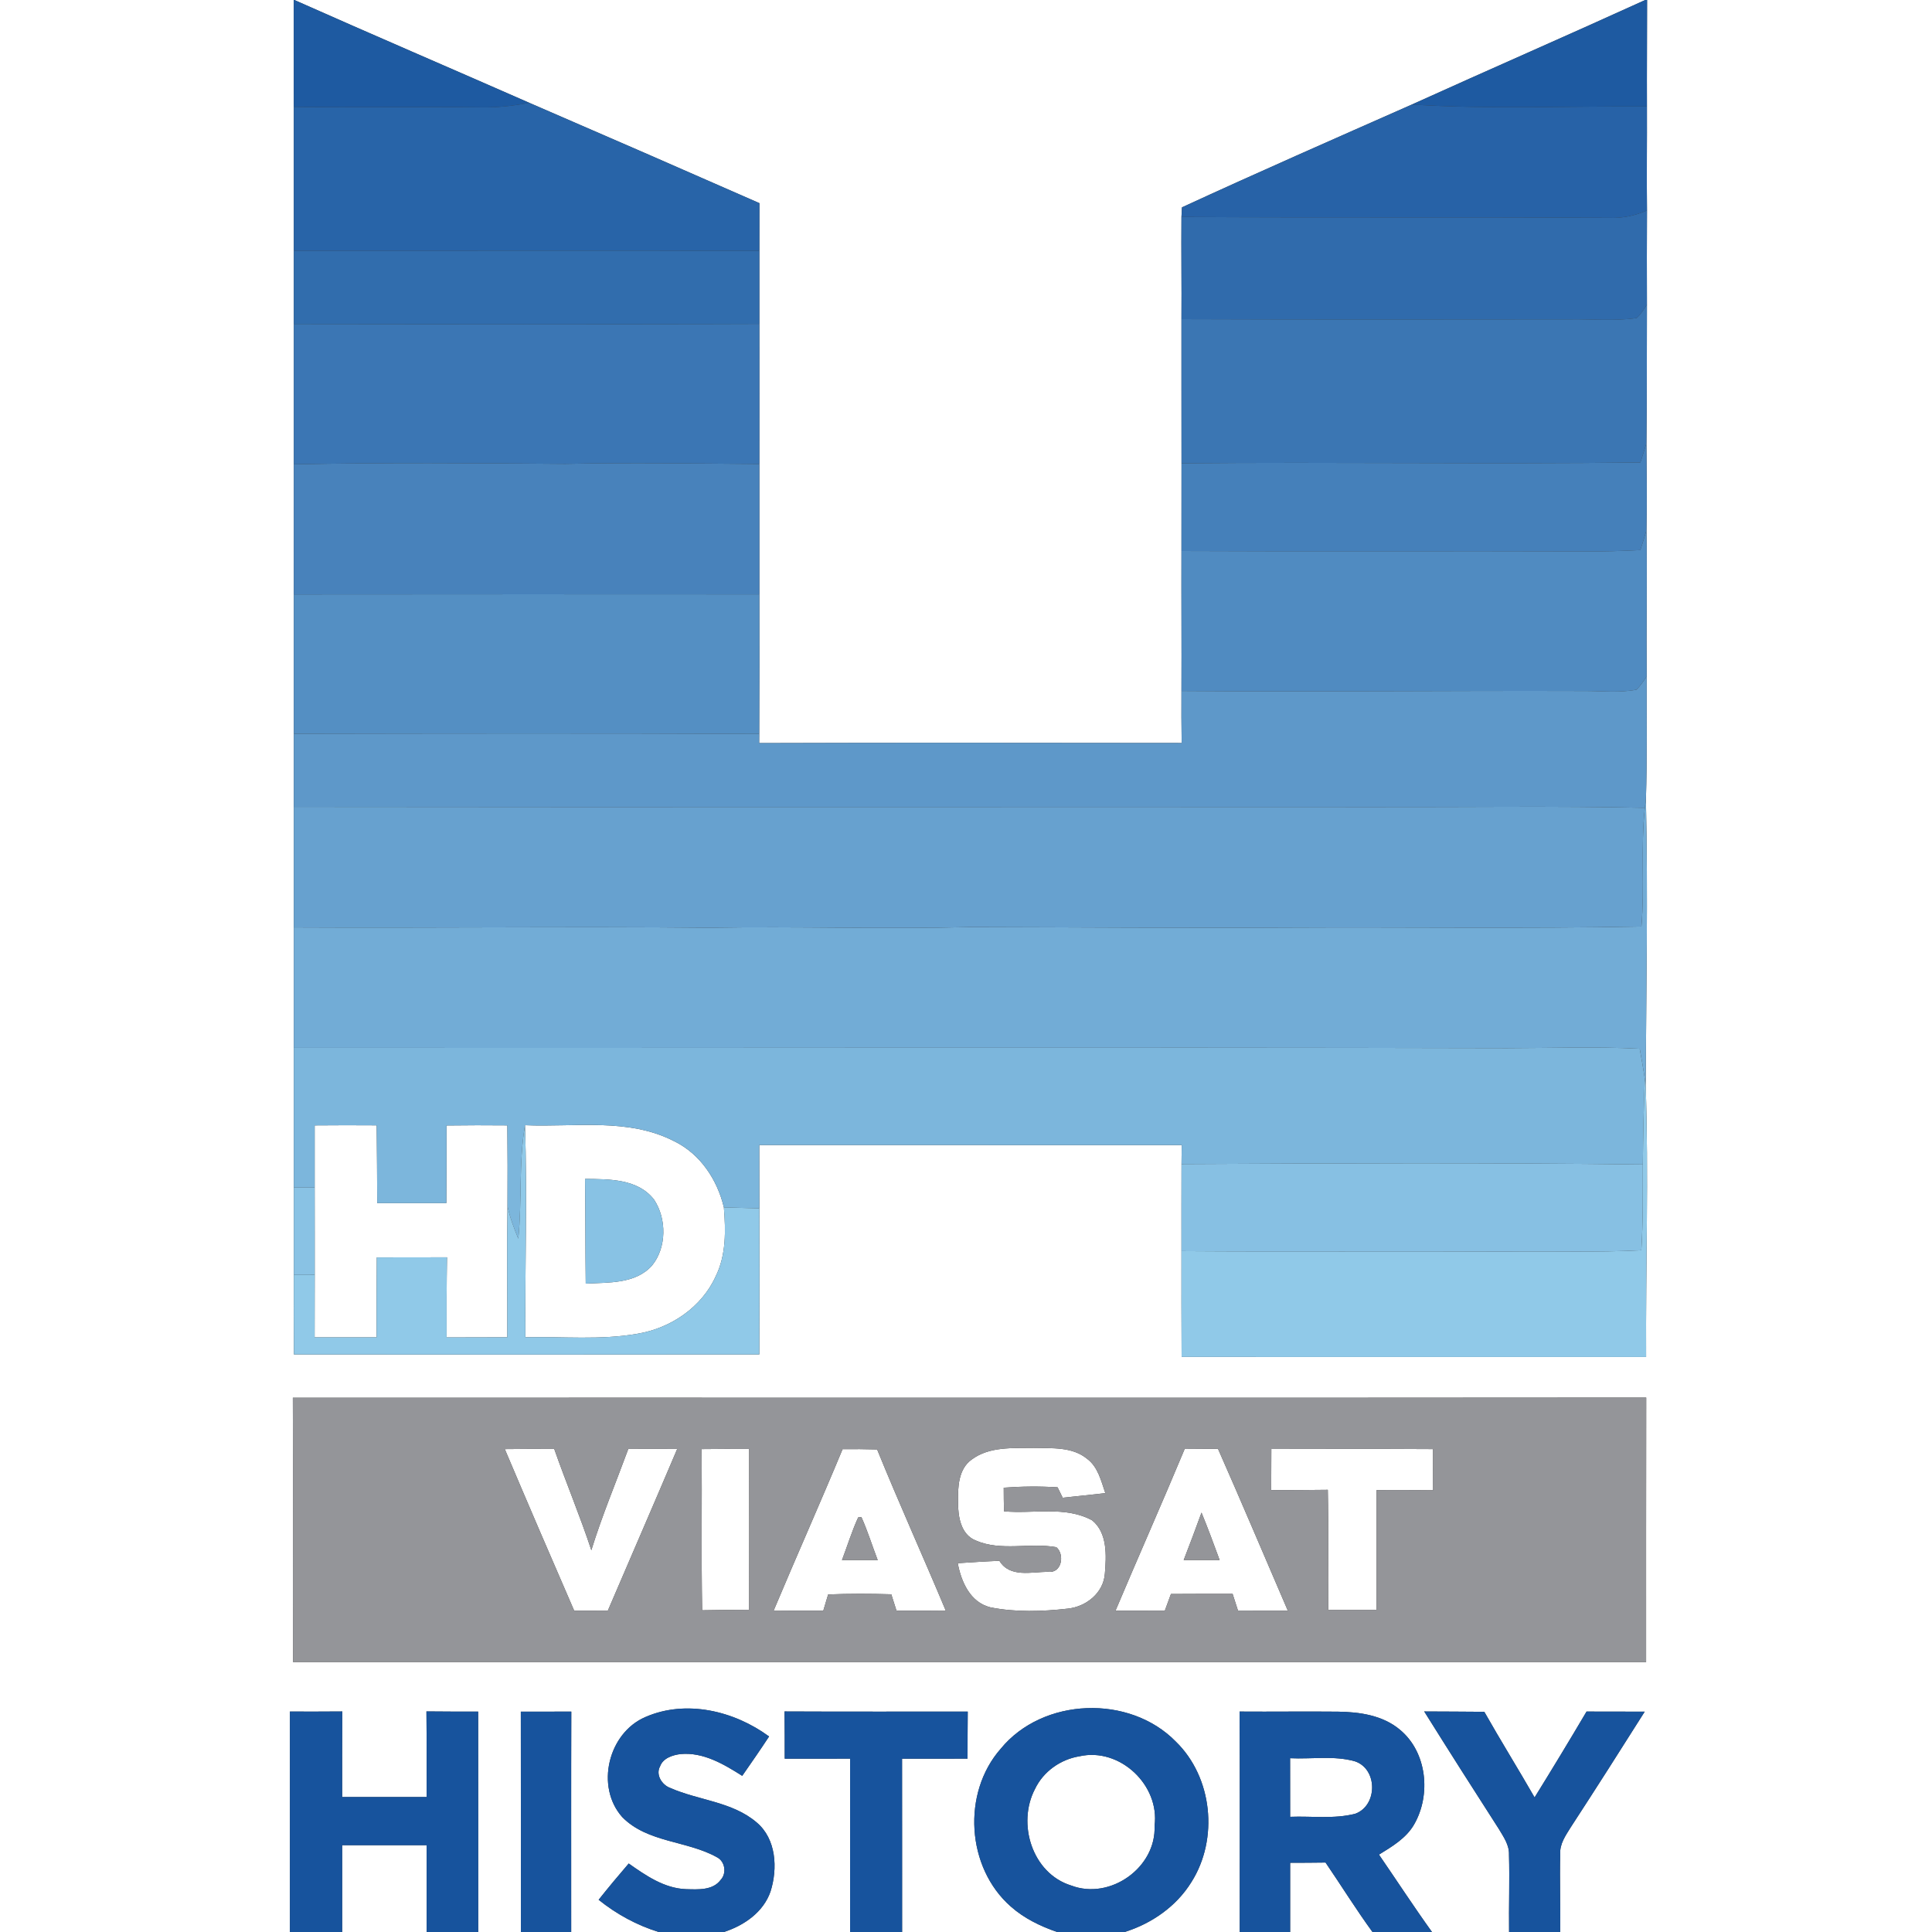
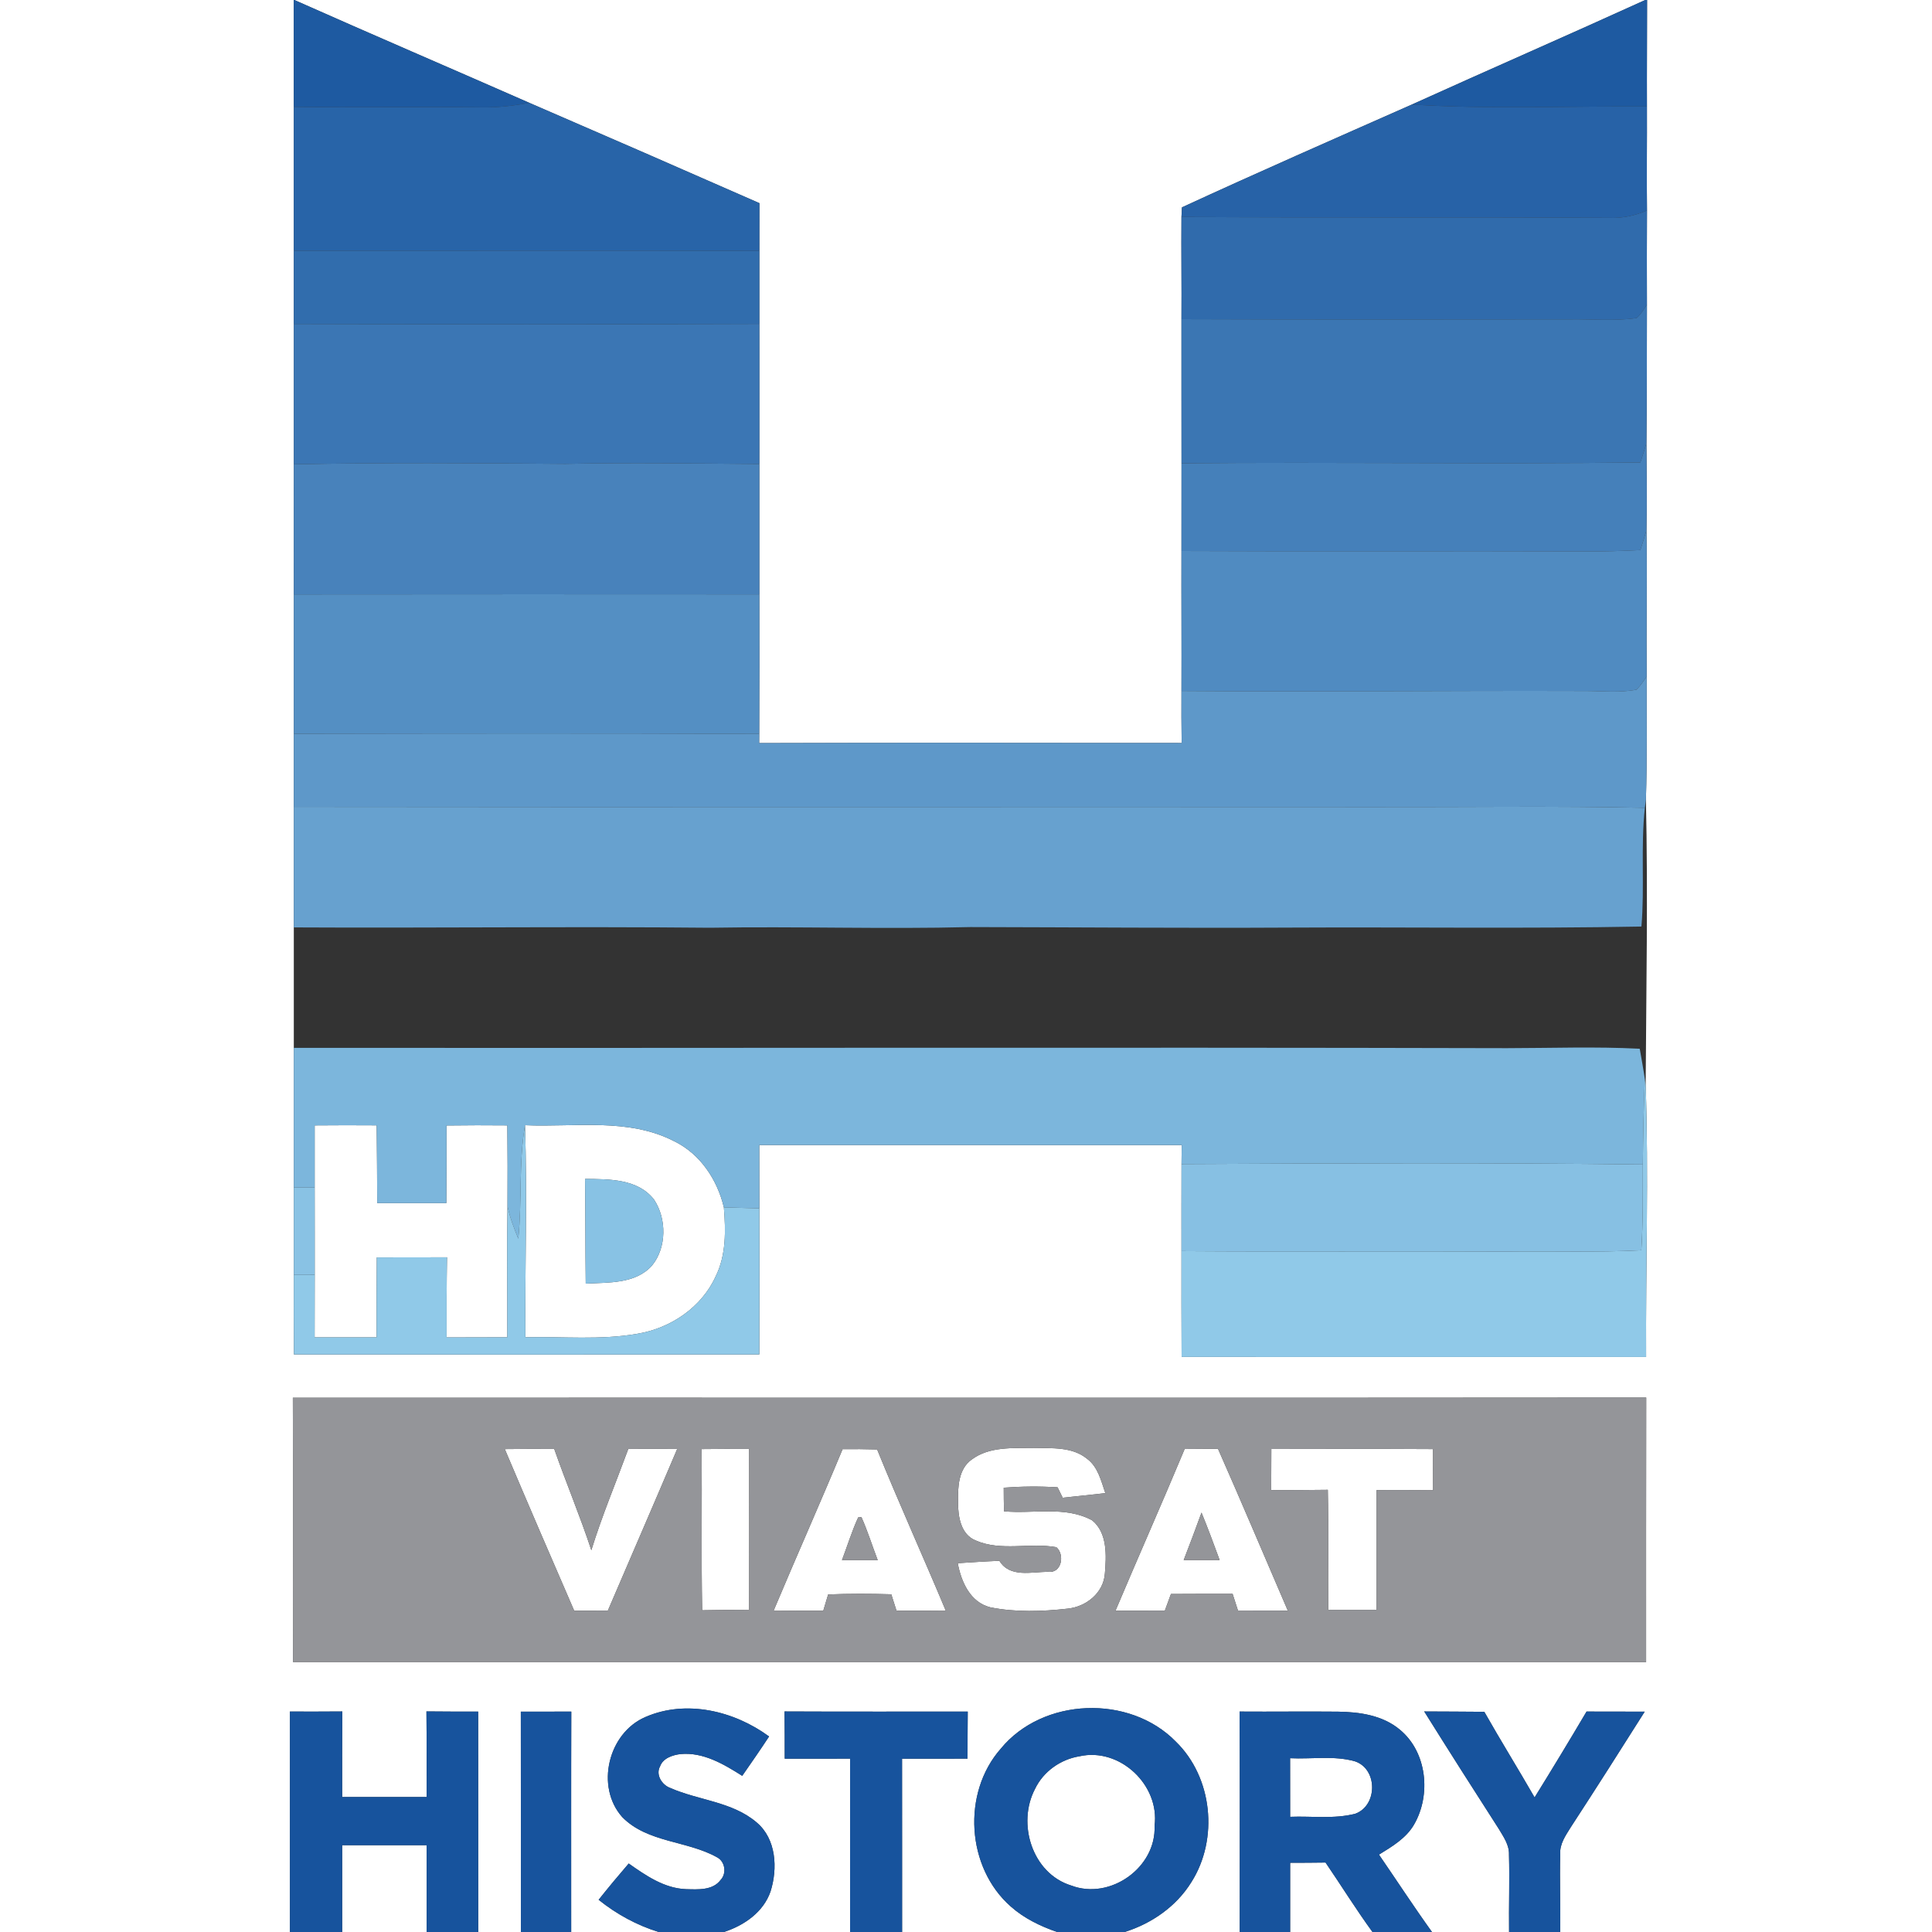
<svg xmlns="http://www.w3.org/2000/svg" width="400pt" height="400pt" viewBox="0 0 400 400" version="1.1">
  <rect x="0" y="0" width="400" height="400" fill="#333333" stroke="none" />
  <g id="#ffffffff">
    <path fill="#ffffff" opacity="1.00" d=" M 0.00 0.00 L 60.82 0.00 C 60.83 7.38 60.83 14.75 60.83 22.13 C 60.82 32.05 60.84 41.98 60.83 51.90 C 60.83 56.96 60.83 62.02 60.83 67.08 C 60.82 76.77 60.84 86.45 60.83 96.13 C 60.81 105.11 60.84 114.09 60.83 123.07 C 60.81 132.69 60.84 142.30 60.83 151.92 C 60.82 156.96 60.84 162.01 60.83 167.05 C 60.82 175.37 60.84 183.69 60.83 192.01 C 60.82 200.33 60.84 208.64 60.83 216.95 C 60.81 226.59 60.85 236.23 60.83 245.87 C 60.82 251.90 60.84 257.93 60.83 263.96 C 60.82 269.45 60.82 274.93 60.85 280.42 C 92.97 280.46 125.09 280.46 157.21 280.42 C 157.22 270.34 157.26 260.26 157.22 250.18 C 157.20 245.81 157.21 241.44 157.20 237.07 C 186.35 237.09 215.50 237.05 244.66 237.08 C 244.64 238.39 244.63 239.70 244.62 241.01 C 244.58 247.01 244.63 253.02 244.61 259.03 C 244.59 266.33 244.61 273.64 244.64 280.94 C 276.70 280.96 308.75 280.95 340.81 280.95 C 340.71 262.18 341.35 243.39 340.72 224.63 C 340.83 204.93 341.21 185.21 340.77 165.52 C 341.04 157.03 340.90 148.53 340.93 140.04 C 340.84 129.95 341.04 119.85 340.89 109.76 C 340.99 103.76 340.94 97.76 340.88 91.76 C 340.98 82.19 340.95 72.63 340.98 63.07 C 340.95 56.57 340.96 50.07 340.99 43.57 C 340.91 36.40 341.01 29.22 340.98 22.05 C 340.95 14.70 341.01 7.35 341.01 0.00 L 400.00 0.00 L 400.00 400.00 L 323.02 400.00 C 323.10 394.64 322.89 389.28 323.03 383.92 C 322.87 381.77 324.17 379.99 325.24 378.26 C 330.40 370.34 335.47 362.37 340.52 354.38 C 336.50 354.37 332.49 354.37 328.48 354.36 C 324.96 360.32 321.37 366.25 317.72 372.14 C 314.31 366.20 310.69 360.38 307.31 354.41 C 303.16 354.36 299.02 354.37 294.87 354.34 C 299.97 362.49 305.13 370.61 310.34 378.70 C 311.30 380.32 312.49 381.99 312.42 383.98 C 312.57 389.32 312.37 394.66 312.44 400.00 L 296.48 400.00 C 292.70 394.74 289.16 389.31 285.50 383.98 C 288.22 382.30 291.13 380.59 292.78 377.73 C 296.32 371.59 295.46 362.77 289.85 358.13 C 286.30 355.13 281.49 354.44 277.01 354.38 C 270.22 354.31 263.43 354.41 256.64 354.36 C 256.71 369.57 256.66 384.79 256.67 400.00 L 232.85 400.00 C 238.45 398.24 243.56 394.70 246.67 389.66 C 252.33 380.73 251.06 367.98 243.43 360.57 C 233.85 350.78 215.89 351.42 207.18 362.07 C 199.12 371.24 200.09 386.68 209.28 394.73 C 212.04 397.18 215.41 398.81 218.87 400.00 L 186.77 400.00 C 186.76 388.04 186.78 376.08 186.76 364.12 C 191.28 364.12 195.80 364.11 200.32 364.11 C 200.32 360.86 200.33 357.61 200.36 354.37 C 187.72 354.36 175.07 354.40 162.43 354.34 C 162.47 357.60 162.47 360.86 162.47 364.12 C 166.98 364.11 171.49 364.12 176.00 364.11 C 176.00 376.08 176.00 388.04 176.00 400.00 L 149.88 400.00 C 154.05 398.65 158.05 395.90 159.53 391.61 C 161.04 386.84 160.73 380.73 156.65 377.31 C 151.59 372.99 144.60 372.76 138.73 370.16 C 137.03 369.53 135.70 367.42 136.66 365.70 C 137.27 364.00 139.26 363.36 140.89 363.16 C 145.60 362.72 149.85 365.25 153.67 367.67 C 155.55 364.97 157.42 362.27 159.23 359.52 C 152.03 354.23 142.06 351.81 133.63 355.49 C 125.92 358.78 123.22 369.91 128.83 376.21 C 134.06 381.54 142.23 381.05 148.45 384.53 C 150.13 385.40 150.49 387.86 149.20 389.22 C 147.56 391.43 144.48 391.19 142.03 391.13 C 137.53 390.96 133.72 388.32 130.17 385.82 C 128.05 388.28 125.97 390.78 123.94 393.33 C 127.64 396.30 131.84 398.60 136.38 400.00 L 118.26 400.00 C 118.27 384.79 118.23 369.58 118.28 354.37 C 114.80 354.37 111.31 354.37 107.83 354.38 C 107.86 369.58 107.83 384.79 107.84 400.00 L 99.01 400.00 C 99.00 384.79 99.02 369.58 99.00 354.37 C 95.43 354.37 91.86 354.37 88.29 354.33 C 88.35 360.24 88.32 366.14 88.33 372.05 C 82.50 372.04 76.67 372.05 70.84 372.05 C 70.84 366.14 70.82 360.24 70.86 354.34 C 67.24 354.37 63.63 354.37 60.02 354.36 C 60.02 369.57 60.02 384.79 60.02 400.00 L 0.00 400.00 L 0.00 0.00 M 60.63 289.39 C 60.70 307.63 60.62 325.87 60.67 344.11 C 154.05 344.12 247.43 344.12 340.81 344.11 C 340.82 325.85 340.79 307.60 340.83 289.35 C 247.43 289.44 154.03 289.35 60.63 289.39 Z" />
    <path fill="#ffffff" opacity="1.00" d=" M 60.94 0.00 L 340.63 0.00 C 324.57 7.31 308.40 14.36 292.32 21.64 C 276.42 28.67 260.49 35.65 244.71 42.93 C 244.69 43.43 244.64 44.42 244.61 44.92 C 244.55 51.97 244.66 59.03 244.61 66.08 C 244.58 76.03 244.64 85.98 244.62 95.93 C 244.60 101.98 244.63 108.03 244.61 114.08 C 244.58 123.74 244.65 133.40 244.61 143.06 C 244.59 146.65 244.60 150.24 244.65 153.83 C 215.49 153.80 186.33 153.75 157.18 153.85 C 157.18 153.38 157.19 152.43 157.19 151.95 C 157.24 142.32 157.23 132.69 157.22 123.06 C 157.20 114.06 157.24 105.07 157.22 96.07 C 157.21 86.40 157.24 76.73 157.22 67.06 C 157.21 62.02 157.23 56.99 157.22 51.95 C 157.22 48.65 157.22 45.36 157.23 42.06 C 141.37 35.09 125.49 28.16 109.59 21.29 C 93.39 14.17 77.12 7.19 60.94 0.00 Z" />
    <path fill="#ffffff" opacity="1.00" d=" M 65.15 233.00 C 69.43 232.96 73.71 232.96 77.99 232.99 C 78.06 238.36 78.07 243.72 78.10 249.09 C 82.87 249.10 87.64 249.10 92.41 249.09 C 92.44 243.73 92.45 238.38 92.45 233.02 C 96.64 232.96 100.84 232.96 105.04 233.00 C 105.10 238.58 105.10 244.16 105.07 249.74 C 104.92 258.79 105.06 267.83 105.03 276.87 C 100.84 276.89 96.66 276.89 92.47 276.90 C 92.45 271.37 92.46 265.84 92.55 260.31 C 87.70 260.33 82.85 260.33 78.01 260.33 C 77.96 265.85 77.97 271.37 77.97 276.88 C 73.69 276.89 69.41 276.89 65.14 276.89 C 65.15 272.58 65.16 268.27 65.16 263.95 C 65.15 257.93 65.17 251.90 65.15 245.87 C 65.14 241.58 65.15 237.29 65.15 233.00 Z" />
    <path fill="#ffffff" opacity="1.00" d=" M 108.70 232.96 C 119.01 233.41 130.12 231.35 139.66 236.32 C 145.02 238.95 148.52 244.28 149.87 249.98 C 150.26 254.76 150.36 259.82 148.18 264.24 C 145.28 270.67 138.83 275.01 131.97 276.14 C 124.31 277.49 116.50 276.68 108.78 276.87 C 108.67 262.24 109.17 247.59 108.70 232.96 M 121.13 244.08 C 121.23 251.31 121.17 258.53 121.27 265.76 C 125.97 265.50 131.58 265.86 135.01 262.00 C 138.04 258.26 138.04 252.34 135.43 248.39 C 132.09 244.03 126.08 244.13 121.13 244.08 Z" />
    <path fill="#ffffff" opacity="1.00" d=" M 104.51 300.02 C 107.92 299.97 111.33 299.97 114.75 299.99 C 117.21 307.01 120.10 313.88 122.43 320.95 C 124.63 313.84 127.51 306.97 130.08 299.99 C 133.46 299.97 136.83 299.97 140.21 299.99 C 135.47 311.17 130.63 322.30 125.85 333.46 C 123.53 333.46 121.20 333.47 118.88 333.48 C 114.04 322.34 109.24 311.19 104.51 300.02 Z" />
    <path fill="#ffffff" opacity="1.00" d=" M 145.27 300.02 C 148.55 299.98 151.83 299.97 155.10 299.99 C 155.12 311.09 155.12 322.19 155.10 333.29 C 151.86 333.30 148.61 333.32 145.37 333.39 C 145.18 322.26 145.35 311.14 145.27 300.02 Z" />
    <path fill="#ffffff" opacity="1.00" d=" M 174.45 300.03 C 176.83 300.00 179.22 300.03 181.60 300.09 C 186.16 311.31 191.16 322.34 195.83 333.51 C 192.42 333.47 189.02 333.46 185.61 333.48 C 185.25 332.34 184.89 331.21 184.53 330.08 C 180.17 329.95 175.81 329.94 171.46 330.11 C 171.12 331.23 170.78 332.36 170.45 333.49 C 167.01 333.46 163.58 333.47 160.15 333.51 C 164.85 322.32 169.79 311.24 174.45 300.03 M 177.68 314.16 C 176.36 317.03 175.44 320.06 174.32 323.01 C 176.78 323.00 179.25 323.00 181.72 323.01 C 180.58 320.04 179.65 317.01 178.35 314.11 C 178.19 314.12 177.85 314.15 177.68 314.16 Z" />
    <path fill="#ffffff" opacity="1.00" d=" M 201.18 302.18 C 204.88 299.43 209.71 299.85 214.05 299.77 C 217.78 299.87 221.98 299.50 225.06 302.02 C 227.34 303.71 227.97 306.61 228.85 309.14 C 225.91 309.46 222.97 309.79 220.02 310.09 C 219.76 309.55 219.23 308.47 218.96 307.93 C 215.25 307.70 211.52 307.73 207.81 308.01 C 207.81 309.63 207.83 311.26 207.87 312.90 C 213.92 313.47 220.54 311.73 226.12 314.77 C 229.31 317.36 229.07 322.11 228.75 325.82 C 228.46 329.81 224.86 332.66 221.06 333.05 C 215.76 333.65 210.30 333.83 205.04 332.78 C 200.86 331.74 199.01 327.49 198.29 323.64 C 201.17 323.46 204.04 323.26 206.92 323.15 C 209.06 326.68 213.53 325.45 216.98 325.42 C 219.79 325.81 220.51 321.89 218.71 320.33 C 213.21 319.33 207.26 321.24 202.01 318.94 C 198.90 317.69 198.35 313.98 198.35 311.05 C 198.30 307.95 198.39 304.16 201.18 302.18 Z" />
    <path fill="#ffffff" opacity="1.00" d=" M 245.27 300.00 C 247.57 299.98 249.87 299.97 252.17 299.95 C 257.09 311.08 261.81 322.30 266.63 333.47 C 263.18 333.47 259.75 333.47 256.31 333.45 C 255.94 332.30 255.57 331.14 255.20 330.00 C 250.94 329.99 246.68 329.99 242.43 330.02 C 242.00 331.16 241.59 332.31 241.17 333.46 C 237.76 333.47 234.36 333.47 230.95 333.48 C 235.67 322.30 240.60 311.20 245.27 300.00 M 248.76 313.17 C 247.56 316.46 246.34 319.74 245.07 323.00 C 247.55 323.00 250.03 322.99 252.51 322.99 C 251.31 319.69 250.08 316.41 248.76 313.17 Z" />
    <path fill="#ffffff" opacity="1.00" d=" M 263.22 300.00 C 274.38 299.98 285.54 299.95 296.70 300.02 C 296.69 302.86 296.69 305.70 296.71 308.55 C 292.80 308.49 288.90 308.49 285.00 308.51 C 285.00 316.78 285.01 325.04 285.00 333.30 C 281.66 333.31 278.32 333.31 274.99 333.30 C 274.93 325.02 275.07 316.73 274.91 308.45 C 271.00 308.51 267.09 308.51 263.19 308.52 C 263.21 305.68 263.21 302.84 263.22 300.00 Z" />
    <path fill="#ffffff" opacity="1.00" d=" M 223.49 363.62 C 231.85 361.73 240.16 369.59 239.04 378.02 C 239.42 386.66 229.83 393.46 221.76 390.37 C 213.69 387.87 210.52 377.54 214.29 370.38 C 216.01 366.77 219.58 364.25 223.49 363.62 Z" />
    <path fill="#ffffff" opacity="1.00" d=" M 267.10 364.02 C 271.57 364.24 276.20 363.43 280.55 364.67 C 285.27 366.28 285.23 373.81 280.61 375.51 C 276.22 376.65 271.60 375.97 267.11 376.15 C 267.11 372.10 267.11 368.06 267.10 364.02 Z" />
    <path fill="#ffffff" opacity="1.00" d=" M 70.84 382.03 C 76.67 382.02 82.50 382.02 88.33 382.03 C 88.33 388.02 88.33 394.01 88.33 400.00 L 70.84 400.00 C 70.84 394.01 70.84 388.02 70.84 382.03 Z" />
    <path fill="#ffffff" opacity="1.00" d=" M 267.11 385.67 C 269.55 385.67 271.99 385.65 274.44 385.62 C 277.70 390.40 280.75 395.32 284.16 400.00 L 267.11 400.00 C 267.11 395.22 267.11 390.45 267.11 385.67 Z" />
  </g>
  <g id="#1e5aa1ff">
    <path fill="#1e5aa1" opacity="1.00" d=" M 60.82 0.00 L 60.94 0.00 C 77.12 7.19 93.39 14.17 109.59 21.29 C 106.41 21.89 103.18 22.27 99.94 22.23 C 86.91 22.06 73.87 22.30 60.83 22.13 C 60.83 14.75 60.83 7.38 60.82 0.00 Z" />
    <path fill="#1e5aa1" opacity="1.00" d=" M 340.63 0.00 L 341.01 0.00 C 341.01 7.35 340.95 14.70 340.98 22.05 C 324.76 21.95 308.51 22.66 292.32 21.64 C 308.40 14.36 324.57 7.31 340.63 0.00 Z" />
  </g>
  <g id="#2864a8ff">
    <path fill="#2864a8" opacity="1.00" d=" M 109.59 21.29 C 125.49 28.16 141.37 35.09 157.23 42.06 C 157.22 45.36 157.22 48.65 157.22 51.95 C 125.09 51.81 92.96 51.95 60.83 51.90 C 60.84 41.98 60.82 32.05 60.83 22.13 C 73.87 22.30 86.91 22.06 99.94 22.23 C 103.18 22.27 106.41 21.89 109.59 21.29 Z" />
  </g>
  <g id="#2762a7ff">
    <path fill="#2762a7" opacity="1.00" d=" M 244.71 42.93 C 260.49 35.65 276.42 28.67 292.32 21.64 C 308.51 22.66 324.76 21.95 340.98 22.05 C 341.01 29.22 340.91 36.40 340.99 43.57 C 338.47 44.69 335.74 45.23 332.98 45.10 C 303.52 44.91 274.07 45.11 244.61 44.92 C 244.64 44.42 244.69 43.43 244.71 42.93 Z" />
  </g>
  <g id="#306bacff">
    <path fill="#306bac" opacity="1.00" d=" M 332.98 45.10 C 335.74 45.23 338.47 44.69 340.99 43.57 C 340.96 50.07 340.95 56.57 340.98 63.07 C 340.34 64.05 339.73 65.08 338.84 65.85 C 334.25 66.53 329.59 66.04 324.97 66.12 C 298.18 66.15 271.40 66.18 244.61 66.08 C 244.66 59.03 244.55 51.97 244.61 44.92 C 274.07 45.11 303.52 44.91 332.98 45.10 Z" />
  </g>
  <g id="#316dadff">
    <path fill="#316dad" opacity="1.00" d=" M 60.83 51.90 C 92.96 51.95 125.09 51.81 157.22 51.95 C 157.23 56.99 157.21 62.02 157.22 67.06 C 125.09 67.19 92.96 67.17 60.83 67.08 C 60.83 62.02 60.83 56.96 60.83 51.90 Z" />
  </g>
  <g id="#3b76b3ff">
    <path fill="#3b76b3" opacity="1.00" d=" M 338.84 65.85 C 339.73 65.08 340.34 64.05 340.98 63.07 C 340.95 72.63 340.98 82.19 340.88 91.76 C 340.49 93.10 340.05 94.42 339.62 95.75 C 307.95 96.14 276.28 95.63 244.62 95.93 C 244.64 85.98 244.58 76.03 244.61 66.08 C 271.40 66.18 298.18 66.15 324.97 66.12 C 329.59 66.04 334.25 66.53 338.84 65.85 Z" />
  </g>
  <g id="#3b76b4ff">
    <path fill="#3b76b4" opacity="1.00" d=" M 60.83 67.08 C 92.96 67.17 125.09 67.19 157.22 67.06 C 157.24 76.73 157.21 86.40 157.22 96.07 C 143.83 95.97 130.44 95.75 117.05 96.04 C 98.31 95.88 79.57 95.76 60.83 96.13 C 60.84 86.45 60.82 76.77 60.83 67.08 Z" />
  </g>
  <g id="#4580baff">
    <path fill="#4580ba" opacity="1.00" d=" M 339.62 95.75 C 340.05 94.42 340.49 93.10 340.88 91.76 C 340.94 97.76 340.99 103.76 340.89 109.76 C 340.50 111.15 340.05 112.51 339.62 113.89 C 335.75 114.08 331.87 114.21 327.99 114.16 C 300.20 114.06 272.40 114.22 244.61 114.08 C 244.63 108.03 244.60 101.98 244.62 95.93 C 276.28 95.63 307.95 96.14 339.62 95.75 Z" />
  </g>
  <g id="#4882bbff">
    <path fill="#4882bb" opacity="1.00" d=" M 60.83 96.13 C 79.57 95.76 98.31 95.88 117.05 96.04 C 130.44 95.75 143.83 95.97 157.22 96.07 C 157.24 105.07 157.20 114.06 157.22 123.06 C 125.09 123.05 92.96 123.02 60.83 123.07 C 60.84 114.09 60.81 105.11 60.83 96.13 Z" />
  </g>
  <g id="#508bc1ff">
    <path fill="#508bc1" opacity="1.00" d=" M 339.62 113.89 C 340.05 112.51 340.50 111.15 340.89 109.76 C 341.04 119.85 340.84 129.95 340.93 140.04 C 340.29 141.00 339.63 141.97 338.82 142.79 C 335.24 143.48 331.58 143.04 327.96 143.06 C 300.18 142.96 272.39 143.28 244.61 143.06 C 244.65 133.40 244.58 123.74 244.61 114.08 C 272.40 114.22 300.20 114.06 327.99 114.16 C 331.87 114.21 335.75 114.08 339.62 113.89 Z" />
  </g>
  <g id="#548fc3ff">
    <path fill="#548fc3" opacity="1.00" d=" M 60.83 123.07 C 92.96 123.02 125.09 123.05 157.22 123.06 C 157.23 132.69 157.24 142.32 157.19 151.95 C 125.07 151.81 92.95 151.86 60.83 151.92 C 60.84 142.30 60.81 132.69 60.83 123.07 Z" />
  </g>
  <g id="#5e98c9ff">
    <path fill="#5e98c9" opacity="1.00" d=" M 338.82 142.79 C 339.63 141.97 340.29 141.00 340.93 140.04 C 340.90 148.53 341.04 157.03 340.77 165.52 C 340.71 165.95 340.60 166.82 340.55 167.25 C 322.03 166.85 303.50 167.13 284.98 167.09 C 210.26 167.03 135.55 167.15 60.83 167.05 C 60.84 162.01 60.82 156.96 60.83 151.92 C 92.95 151.86 125.07 151.81 157.19 151.95 C 157.19 152.43 157.18 153.38 157.18 153.85 C 186.33 153.75 215.49 153.80 244.65 153.83 C 244.60 150.24 244.59 146.65 244.61 143.06 C 272.39 143.28 300.18 142.96 327.96 143.06 C 331.58 143.04 335.24 143.48 338.82 142.79 Z" />
  </g>
  <g id="#72acd6ff">
-     <path fill="#72acd6" opacity="1.00" d=" M 340.55 167.25 C 340.60 166.82 340.71 165.95 340.77 165.52 C 341.21 185.21 340.83 204.93 340.72 224.63 L 340.55 223.44 C 340.25 221.32 339.85 219.23 339.49 217.13 C 330.33 216.66 321.15 217.00 311.99 217.01 C 228.27 216.80 144.55 217.02 60.83 216.95 C 60.84 208.64 60.82 200.33 60.83 192.01 C 89.55 192.16 118.27 191.80 146.99 192.08 C 164.96 191.77 182.94 192.40 200.91 191.94 C 222.91 191.98 244.92 192.17 266.93 192.05 C 291.23 191.92 315.54 192.29 339.84 191.83 C 340.53 183.65 339.67 175.41 340.55 167.25 Z" />
-   </g>
+     </g>
  <g id="#67a1cfff">
    <path fill="#67a1cf" opacity="1.00" d=" M 60.83 167.05 C 135.55 167.15 210.26 167.03 284.98 167.09 C 303.50 167.13 322.03 166.85 340.55 167.25 C 339.67 175.41 340.53 183.65 339.84 191.83 C 315.54 192.29 291.23 191.92 266.93 192.05 C 244.92 192.17 222.91 191.98 200.91 191.94 C 182.94 192.40 164.96 191.77 146.99 192.08 C 118.27 191.80 89.55 192.16 60.83 192.01 C 60.84 183.69 60.82 175.37 60.83 167.05 Z" />
  </g>
  <g id="#7cb6dcff">
    <path fill="#7cb6dc" opacity="1.00" d=" M 60.83 216.95 C 144.55 217.02 228.27 216.80 311.99 217.01 C 321.15 217.00 330.33 216.66 339.49 217.13 C 339.85 219.23 340.25 221.32 340.55 223.44 C 340.29 229.32 340.20 235.20 340.13 241.09 C 308.30 240.71 276.46 240.84 244.62 241.01 C 244.63 239.70 244.64 238.39 244.66 237.08 C 215.50 237.05 186.35 237.09 157.20 237.07 C 157.21 241.44 157.20 245.81 157.22 250.18 C 154.77 250.11 152.32 250.05 149.87 249.98 C 148.52 244.28 145.02 238.95 139.66 236.32 C 130.12 231.35 119.01 233.41 108.70 232.96 C 107.36 240.73 108.11 248.64 107.31 256.45 C 106.40 254.27 105.57 252.05 105.07 249.74 C 105.10 244.16 105.10 238.58 105.04 233.00 C 100.84 232.96 96.64 232.96 92.45 233.02 C 92.45 238.38 92.44 243.73 92.41 249.09 C 87.64 249.10 82.87 249.10 78.10 249.09 C 78.07 243.72 78.06 238.36 77.99 232.99 C 73.71 232.96 69.43 232.96 65.15 233.00 C 65.15 237.29 65.14 241.58 65.15 245.87 C 63.71 245.87 62.27 245.87 60.83 245.87 C 60.85 236.23 60.81 226.59 60.83 216.95 Z" />
  </g>
  <g id="#90c9e8ff">
    <path fill="#90c9e8" opacity="1.00" d=" M 340.55 223.44 L 340.72 224.63 C 341.35 243.39 340.71 262.18 340.81 280.95 C 308.75 280.95 276.70 280.96 244.64 280.94 C 244.61 273.64 244.59 266.33 244.61 259.03 C 267.07 259.19 289.54 259.02 312.00 259.13 C 321.27 259.00 330.55 259.33 339.82 258.86 C 340.20 252.94 340.10 247.01 340.13 241.09 C 340.20 235.20 340.29 229.32 340.55 223.44 Z" />
    <path fill="#90c9e8" opacity="1.00" d=" M 107.31 256.45 C 108.11 248.64 107.36 240.73 108.70 232.96 C 109.17 247.59 108.67 262.24 108.78 276.87 C 116.50 276.68 124.31 277.49 131.97 276.14 C 138.83 275.01 145.28 270.67 148.18 264.24 C 150.36 259.82 150.26 254.76 149.87 249.98 C 152.32 250.05 154.77 250.11 157.22 250.18 C 157.26 260.26 157.22 270.34 157.21 280.42 C 125.09 280.46 92.97 280.46 60.85 280.42 C 60.82 274.93 60.82 269.45 60.83 263.96 C 62.27 263.95 63.71 263.95 65.16 263.95 C 65.16 268.27 65.15 272.58 65.14 276.89 C 69.41 276.89 73.69 276.89 77.97 276.88 C 77.97 271.37 77.96 265.85 78.01 260.33 C 82.85 260.33 87.70 260.33 92.55 260.31 C 92.46 265.84 92.45 271.37 92.47 276.90 C 96.66 276.89 100.84 276.89 105.03 276.87 C 105.06 267.83 104.92 258.79 105.07 249.74 C 105.57 252.05 106.40 254.27 107.31 256.45 Z" />
  </g>
  <g id="#87c0e3ff">
    <path fill="#87c0e3" opacity="1.00" d=" M 244.62 241.01 C 276.46 240.84 308.30 240.71 340.13 241.09 C 340.10 247.01 340.20 252.94 339.82 258.86 C 330.55 259.33 321.27 259.00 312.00 259.13 C 289.54 259.02 267.07 259.19 244.61 259.03 C 244.63 253.02 244.58 247.01 244.62 241.01 Z" />
  </g>
  <g id="#88c2e4ff">
    <path fill="#88c2e4" opacity="1.00" d=" M 121.13 244.08 C 126.08 244.13 132.09 244.03 135.43 248.39 C 138.04 252.34 138.04 258.26 135.01 262.00 C 131.58 265.86 125.97 265.50 121.27 265.76 C 121.17 258.53 121.23 251.31 121.13 244.08 Z" />
  </g>
  <g id="#89c2e4ff">
    <path fill="#89c2e4" opacity="1.00" d=" M 60.83 245.87 C 62.27 245.87 63.71 245.87 65.15 245.87 C 65.17 251.90 65.15 257.93 65.16 263.95 C 63.71 263.95 62.27 263.95 60.83 263.96 C 60.84 257.93 60.82 251.90 60.83 245.87 Z" />
  </g>
  <g id="#949599ff">
    <path fill="#949599" opacity="1.00" d=" M 60.63 289.39 C 154.03 289.35 247.43 289.44 340.83 289.35 C 340.79 307.60 340.82 325.85 340.81 344.11 C 247.43 344.12 154.05 344.12 60.67 344.11 C 60.62 325.87 60.70 307.63 60.63 289.39 M 104.51 300.02 C 109.24 311.19 114.04 322.34 118.88 333.48 C 121.20 333.47 123.53 333.46 125.85 333.46 C 130.63 322.30 135.47 311.17 140.21 299.99 C 136.83 299.97 133.46 299.97 130.08 299.99 C 127.51 306.97 124.63 313.84 122.43 320.95 C 120.10 313.88 117.21 307.01 114.75 299.99 C 111.33 299.97 107.92 299.97 104.51 300.02 M 145.27 300.02 C 145.35 311.14 145.18 322.26 145.37 333.39 C 148.61 333.32 151.86 333.30 155.10 333.29 C 155.12 322.19 155.12 311.09 155.10 299.99 C 151.83 299.97 148.55 299.98 145.27 300.02 M 174.45 300.03 C 169.79 311.24 164.85 322.32 160.15 333.51 C 163.58 333.47 167.01 333.46 170.45 333.49 C 170.78 332.36 171.12 331.23 171.46 330.11 C 175.81 329.94 180.17 329.95 184.53 330.08 C 184.89 331.21 185.25 332.34 185.61 333.48 C 189.02 333.46 192.42 333.47 195.83 333.51 C 191.16 322.34 186.16 311.31 181.60 300.09 C 179.22 300.03 176.83 300.00 174.45 300.03 M 201.18 302.18 C 198.39 304.16 198.30 307.95 198.35 311.05 C 198.35 313.98 198.90 317.69 202.01 318.94 C 207.26 321.24 213.21 319.33 218.71 320.33 C 220.51 321.89 219.79 325.81 216.98 325.42 C 213.53 325.45 209.06 326.68 206.92 323.15 C 204.04 323.26 201.17 323.46 198.29 323.64 C 199.01 327.49 200.86 331.74 205.04 332.78 C 210.30 333.83 215.76 333.65 221.06 333.05 C 224.86 332.66 228.46 329.81 228.75 325.82 C 229.07 322.11 229.31 317.36 226.12 314.77 C 220.54 311.73 213.92 313.47 207.87 312.90 C 207.83 311.26 207.81 309.63 207.81 308.01 C 211.52 307.73 215.25 307.70 218.96 307.93 C 219.23 308.47 219.76 309.55 220.02 310.09 C 222.97 309.79 225.91 309.46 228.85 309.14 C 227.97 306.61 227.34 303.71 225.06 302.02 C 221.98 299.50 217.78 299.87 214.05 299.77 C 209.71 299.85 204.88 299.43 201.18 302.18 M 245.27 300.00 C 240.60 311.20 235.67 322.30 230.95 333.48 C 234.36 333.47 237.76 333.47 241.17 333.46 C 241.59 332.31 242.00 331.16 242.43 330.02 C 246.68 329.99 250.94 329.99 255.20 330.00 C 255.57 331.14 255.94 332.30 256.31 333.45 C 259.75 333.47 263.18 333.47 266.63 333.47 C 261.81 322.30 257.09 311.08 252.17 299.95 C 249.87 299.97 247.57 299.98 245.27 300.00 M 263.22 300.00 C 263.21 302.84 263.21 305.68 263.19 308.52 C 267.09 308.51 271.00 308.51 274.91 308.45 C 275.07 316.73 274.93 325.02 274.99 333.30 C 278.32 333.31 281.66 333.31 285.00 333.30 C 285.01 325.04 285.00 316.78 285.00 308.51 C 288.90 308.49 292.80 308.49 296.71 308.55 C 296.69 305.70 296.69 302.86 296.70 300.02 C 285.54 299.95 274.38 299.98 263.22 300.00 Z" />
    <path fill="#949599" opacity="1.00" d=" M 177.68 314.16 C 177.85 314.15 178.19 314.12 178.35 314.11 C 179.65 317.01 180.58 320.04 181.72 323.01 C 179.25 323.00 176.78 323.00 174.32 323.01 C 175.44 320.06 176.36 317.03 177.68 314.16 Z" />
    <path fill="#949599" opacity="1.00" d=" M 248.76 313.17 C 250.08 316.41 251.31 319.69 252.51 322.99 C 250.03 322.99 247.55 323.00 245.07 323.00 C 246.34 319.74 247.56 316.46 248.76 313.17 Z" />
  </g>
  <g id="#17539dff">
    <path fill="#17539d" opacity="1.00" d=" M 60.02 354.36 C 63.63 354.37 67.24 354.37 70.86 354.34 C 70.82 360.24 70.84 366.14 70.84 372.05 C 76.67 372.05 82.50 372.04 88.33 372.05 C 88.32 366.14 88.35 360.24 88.29 354.33 C 91.86 354.37 95.43 354.37 99.00 354.37 C 99.02 369.58 99.00 384.79 99.01 400.00 L 88.33 400.00 C 88.33 394.01 88.33 388.02 88.33 382.03 C 82.50 382.02 76.67 382.02 70.84 382.03 C 70.84 388.02 70.84 394.01 70.84 400.00 L 60.02 400.00 C 60.02 384.79 60.02 369.57 60.02 354.36 Z" />
    <path fill="#17539d" opacity="1.00" d=" M 107.83 354.38 C 111.31 354.37 114.80 354.37 118.28 354.37 C 118.23 369.58 118.27 384.79 118.26 400.00 L 107.84 400.00 C 107.83 384.79 107.86 369.58 107.83 354.38 Z" />
    <path fill="#17539d" opacity="1.00" d=" M 133.63 355.49 C 142.06 351.81 152.03 354.23 159.23 359.52 C 157.42 362.27 155.55 364.97 153.67 367.67 C 149.85 365.25 145.60 362.72 140.89 363.16 C 139.26 363.36 137.27 364.00 136.66 365.70 C 135.70 367.42 137.03 369.53 138.73 370.16 C 144.60 372.76 151.59 372.99 156.65 377.31 C 160.73 380.73 161.04 386.84 159.53 391.61 C 158.05 395.90 154.05 398.65 149.88 400.00 L 136.38 400.00 C 131.84 398.60 127.64 396.30 123.94 393.33 C 125.97 390.78 128.05 388.28 130.17 385.82 C 133.72 388.32 137.53 390.96 142.03 391.13 C 144.48 391.19 147.56 391.43 149.20 389.22 C 150.49 387.86 150.13 385.40 148.45 384.53 C 142.23 381.05 134.06 381.54 128.83 376.21 C 123.22 369.91 125.92 358.78 133.63 355.49 Z" />
    <path fill="#17539d" opacity="1.00" d=" M 162.43 354.34 C 175.07 354.40 187.72 354.36 200.36 354.37 C 200.33 357.61 200.32 360.86 200.32 364.11 C 195.80 364.11 191.28 364.12 186.76 364.12 C 186.78 376.08 186.76 388.04 186.77 400.00 L 176.00 400.00 C 176.00 388.04 176.00 376.08 176.00 364.11 C 171.49 364.12 166.98 364.11 162.47 364.12 C 162.47 360.86 162.47 357.60 162.43 354.34 Z" />
    <path fill="#17539d" opacity="1.00" d=" M 207.18 362.07 C 215.89 351.42 233.85 350.78 243.43 360.57 C 251.06 367.98 252.33 380.73 246.67 389.66 C 243.56 394.70 238.45 398.24 232.85 400.00 L 218.87 400.00 C 215.41 398.81 212.04 397.18 209.28 394.73 C 200.09 386.68 199.12 371.24 207.18 362.07 M 223.49 363.62 C 219.58 364.25 216.01 366.77 214.29 370.38 C 210.52 377.54 213.69 387.87 221.76 390.37 C 229.83 393.46 239.42 386.66 239.04 378.02 C 240.16 369.59 231.85 361.73 223.49 363.62 Z" />
    <path fill="#17539d" opacity="1.00" d=" M 256.64 354.36 C 263.43 354.41 270.22 354.31 277.01 354.38 C 281.49 354.44 286.30 355.13 289.85 358.13 C 295.46 362.77 296.32 371.59 292.78 377.73 C 291.13 380.59 288.22 382.30 285.50 383.98 C 289.16 389.31 292.70 394.74 296.48 400.00 L 284.16 400.00 C 280.75 395.32 277.70 390.40 274.44 385.62 C 271.99 385.65 269.55 385.67 267.11 385.67 C 267.11 390.45 267.11 395.22 267.11 400.00 L 256.67 400.00 C 256.66 384.79 256.71 369.57 256.64 354.36 M 267.10 364.02 C 267.11 368.06 267.11 372.10 267.11 376.15 C 271.60 375.97 276.22 376.65 280.61 375.51 C 285.23 373.81 285.27 366.28 280.55 364.67 C 276.20 363.43 271.57 364.24 267.10 364.02 Z" />
    <path fill="#17539d" opacity="1.00" d=" M 294.87 354.34 C 299.02 354.37 303.16 354.36 307.31 354.41 C 310.69 360.38 314.31 366.20 317.72 372.14 C 321.37 366.25 324.96 360.32 328.48 354.36 C 332.49 354.37 336.50 354.37 340.52 354.38 C 335.47 362.37 330.40 370.34 325.24 378.26 C 324.17 379.99 322.87 381.77 323.03 383.92 C 322.89 389.28 323.10 394.64 323.02 400.00 L 312.44 400.00 C 312.37 394.66 312.57 389.32 312.42 383.98 C 312.49 381.99 311.30 380.32 310.34 378.70 C 305.13 370.61 299.97 362.49 294.87 354.34 Z" />
  </g>
</svg>